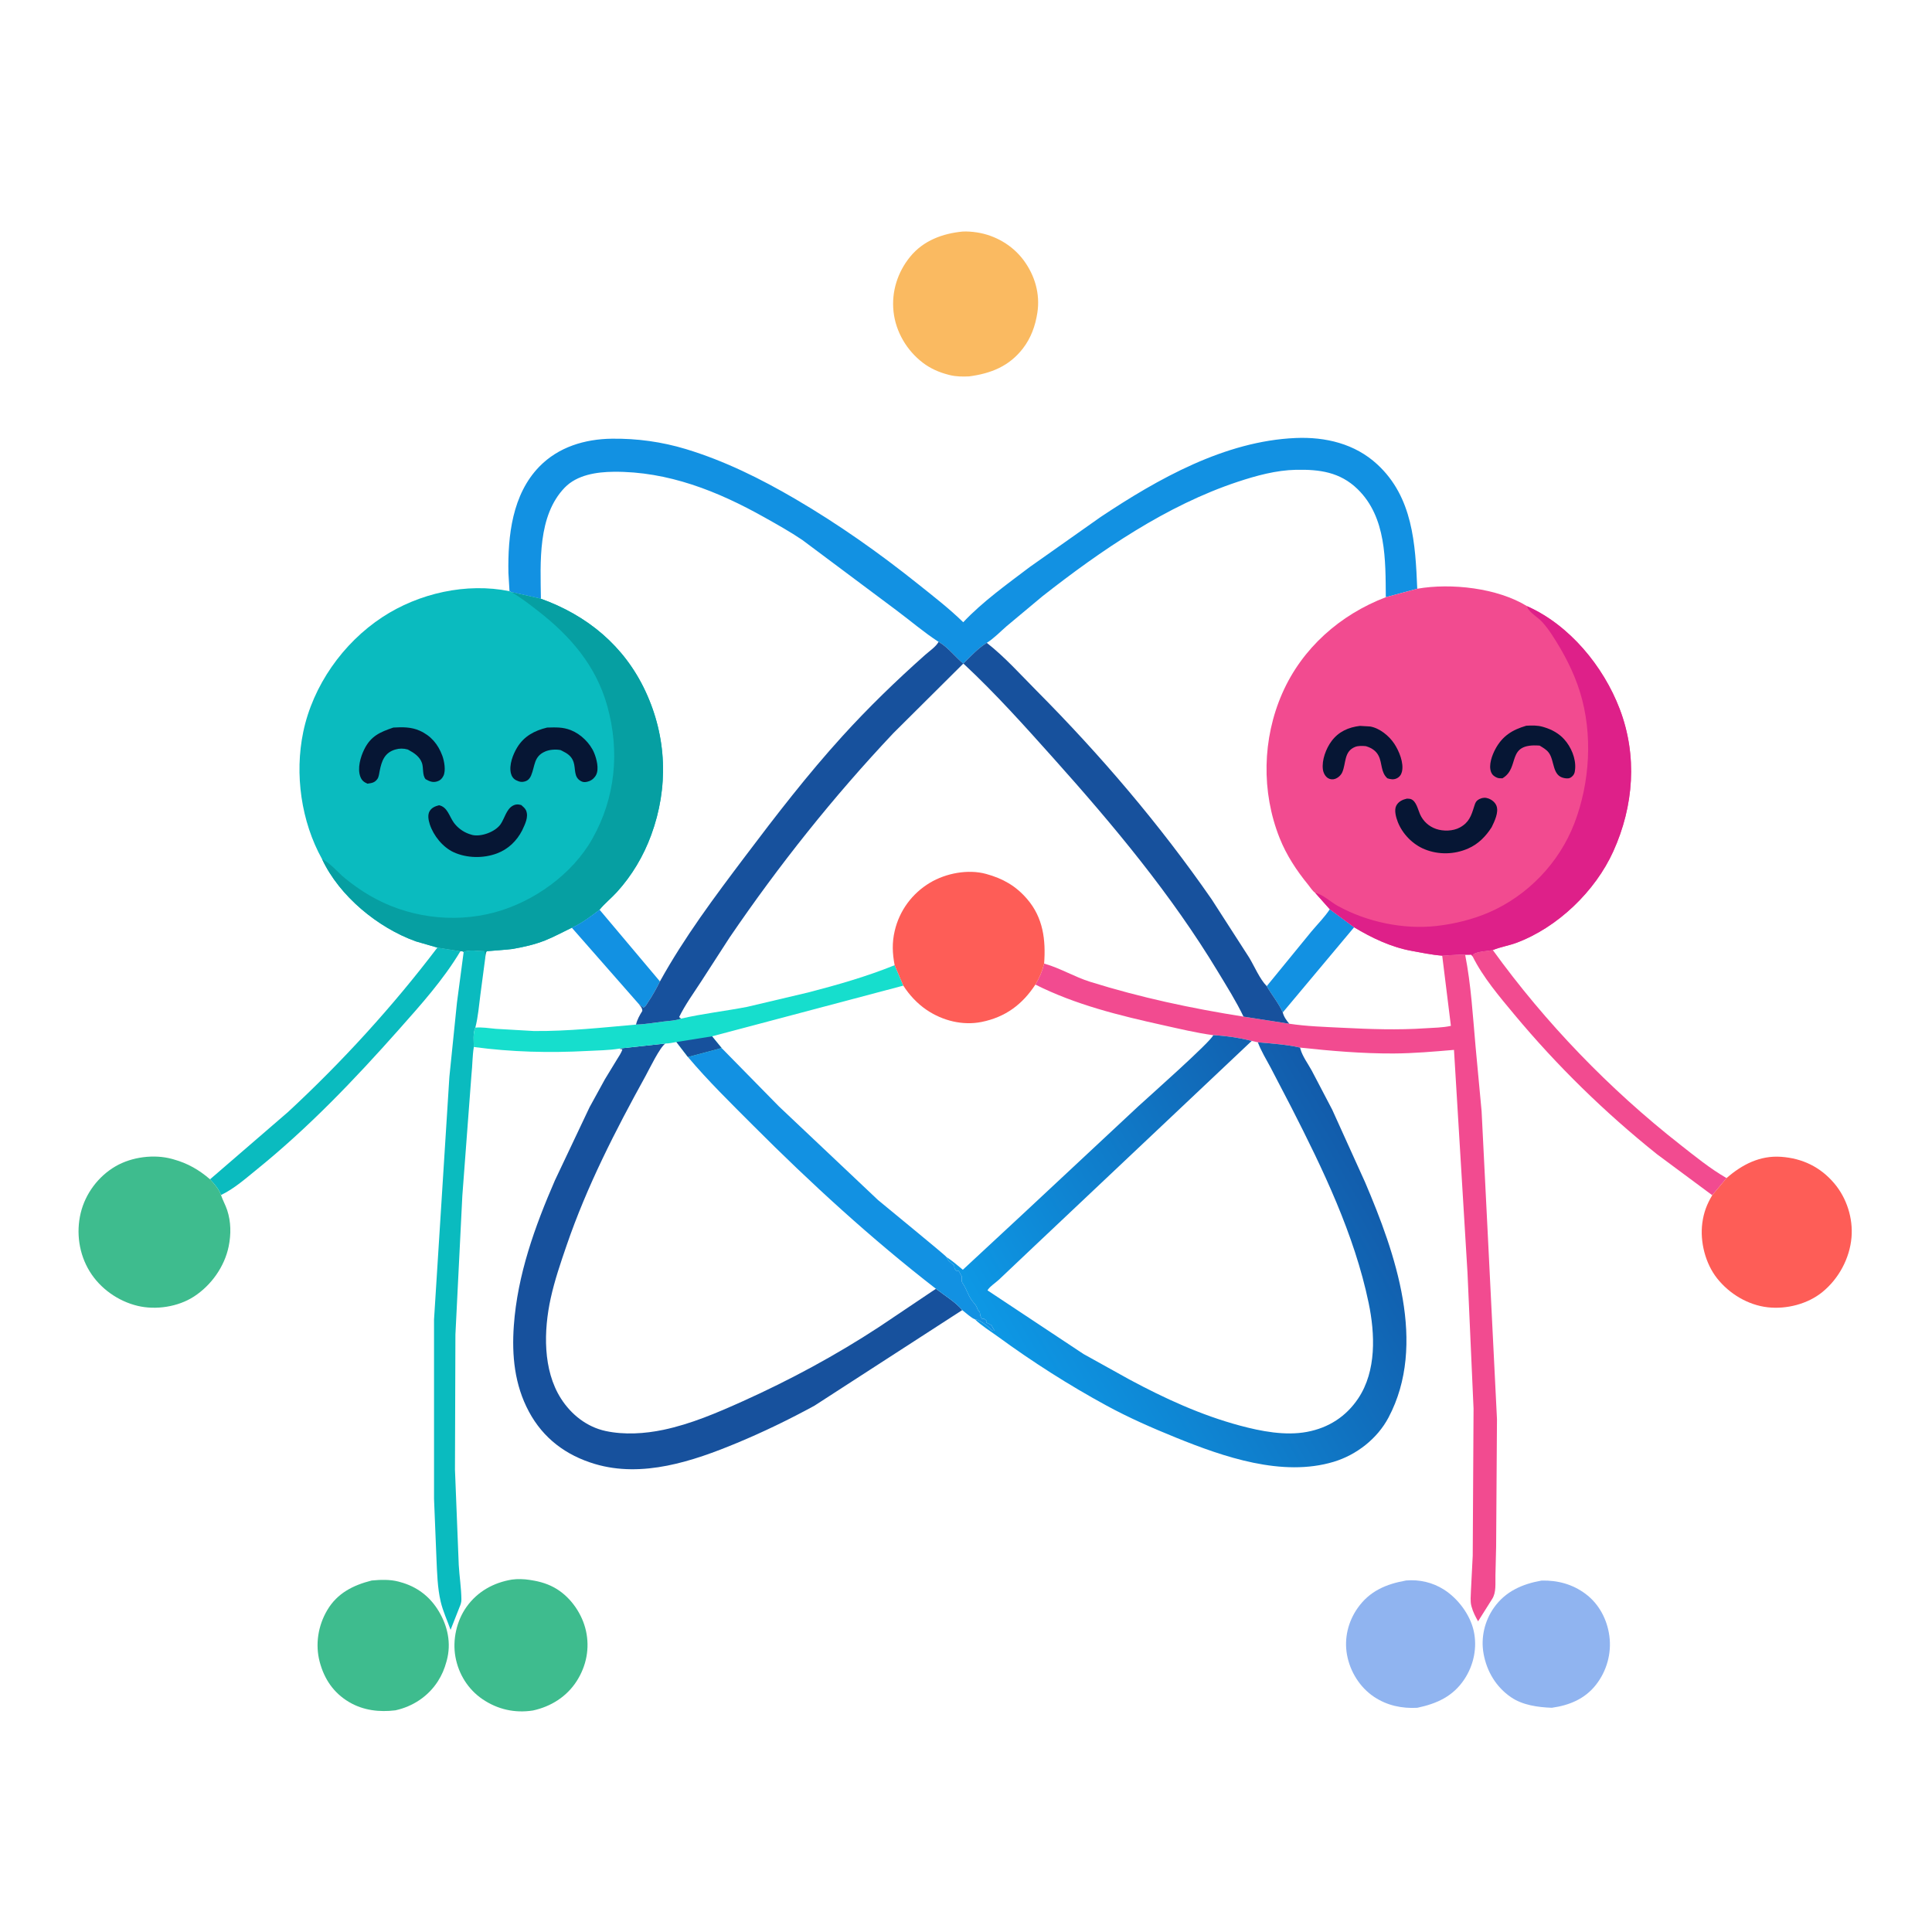
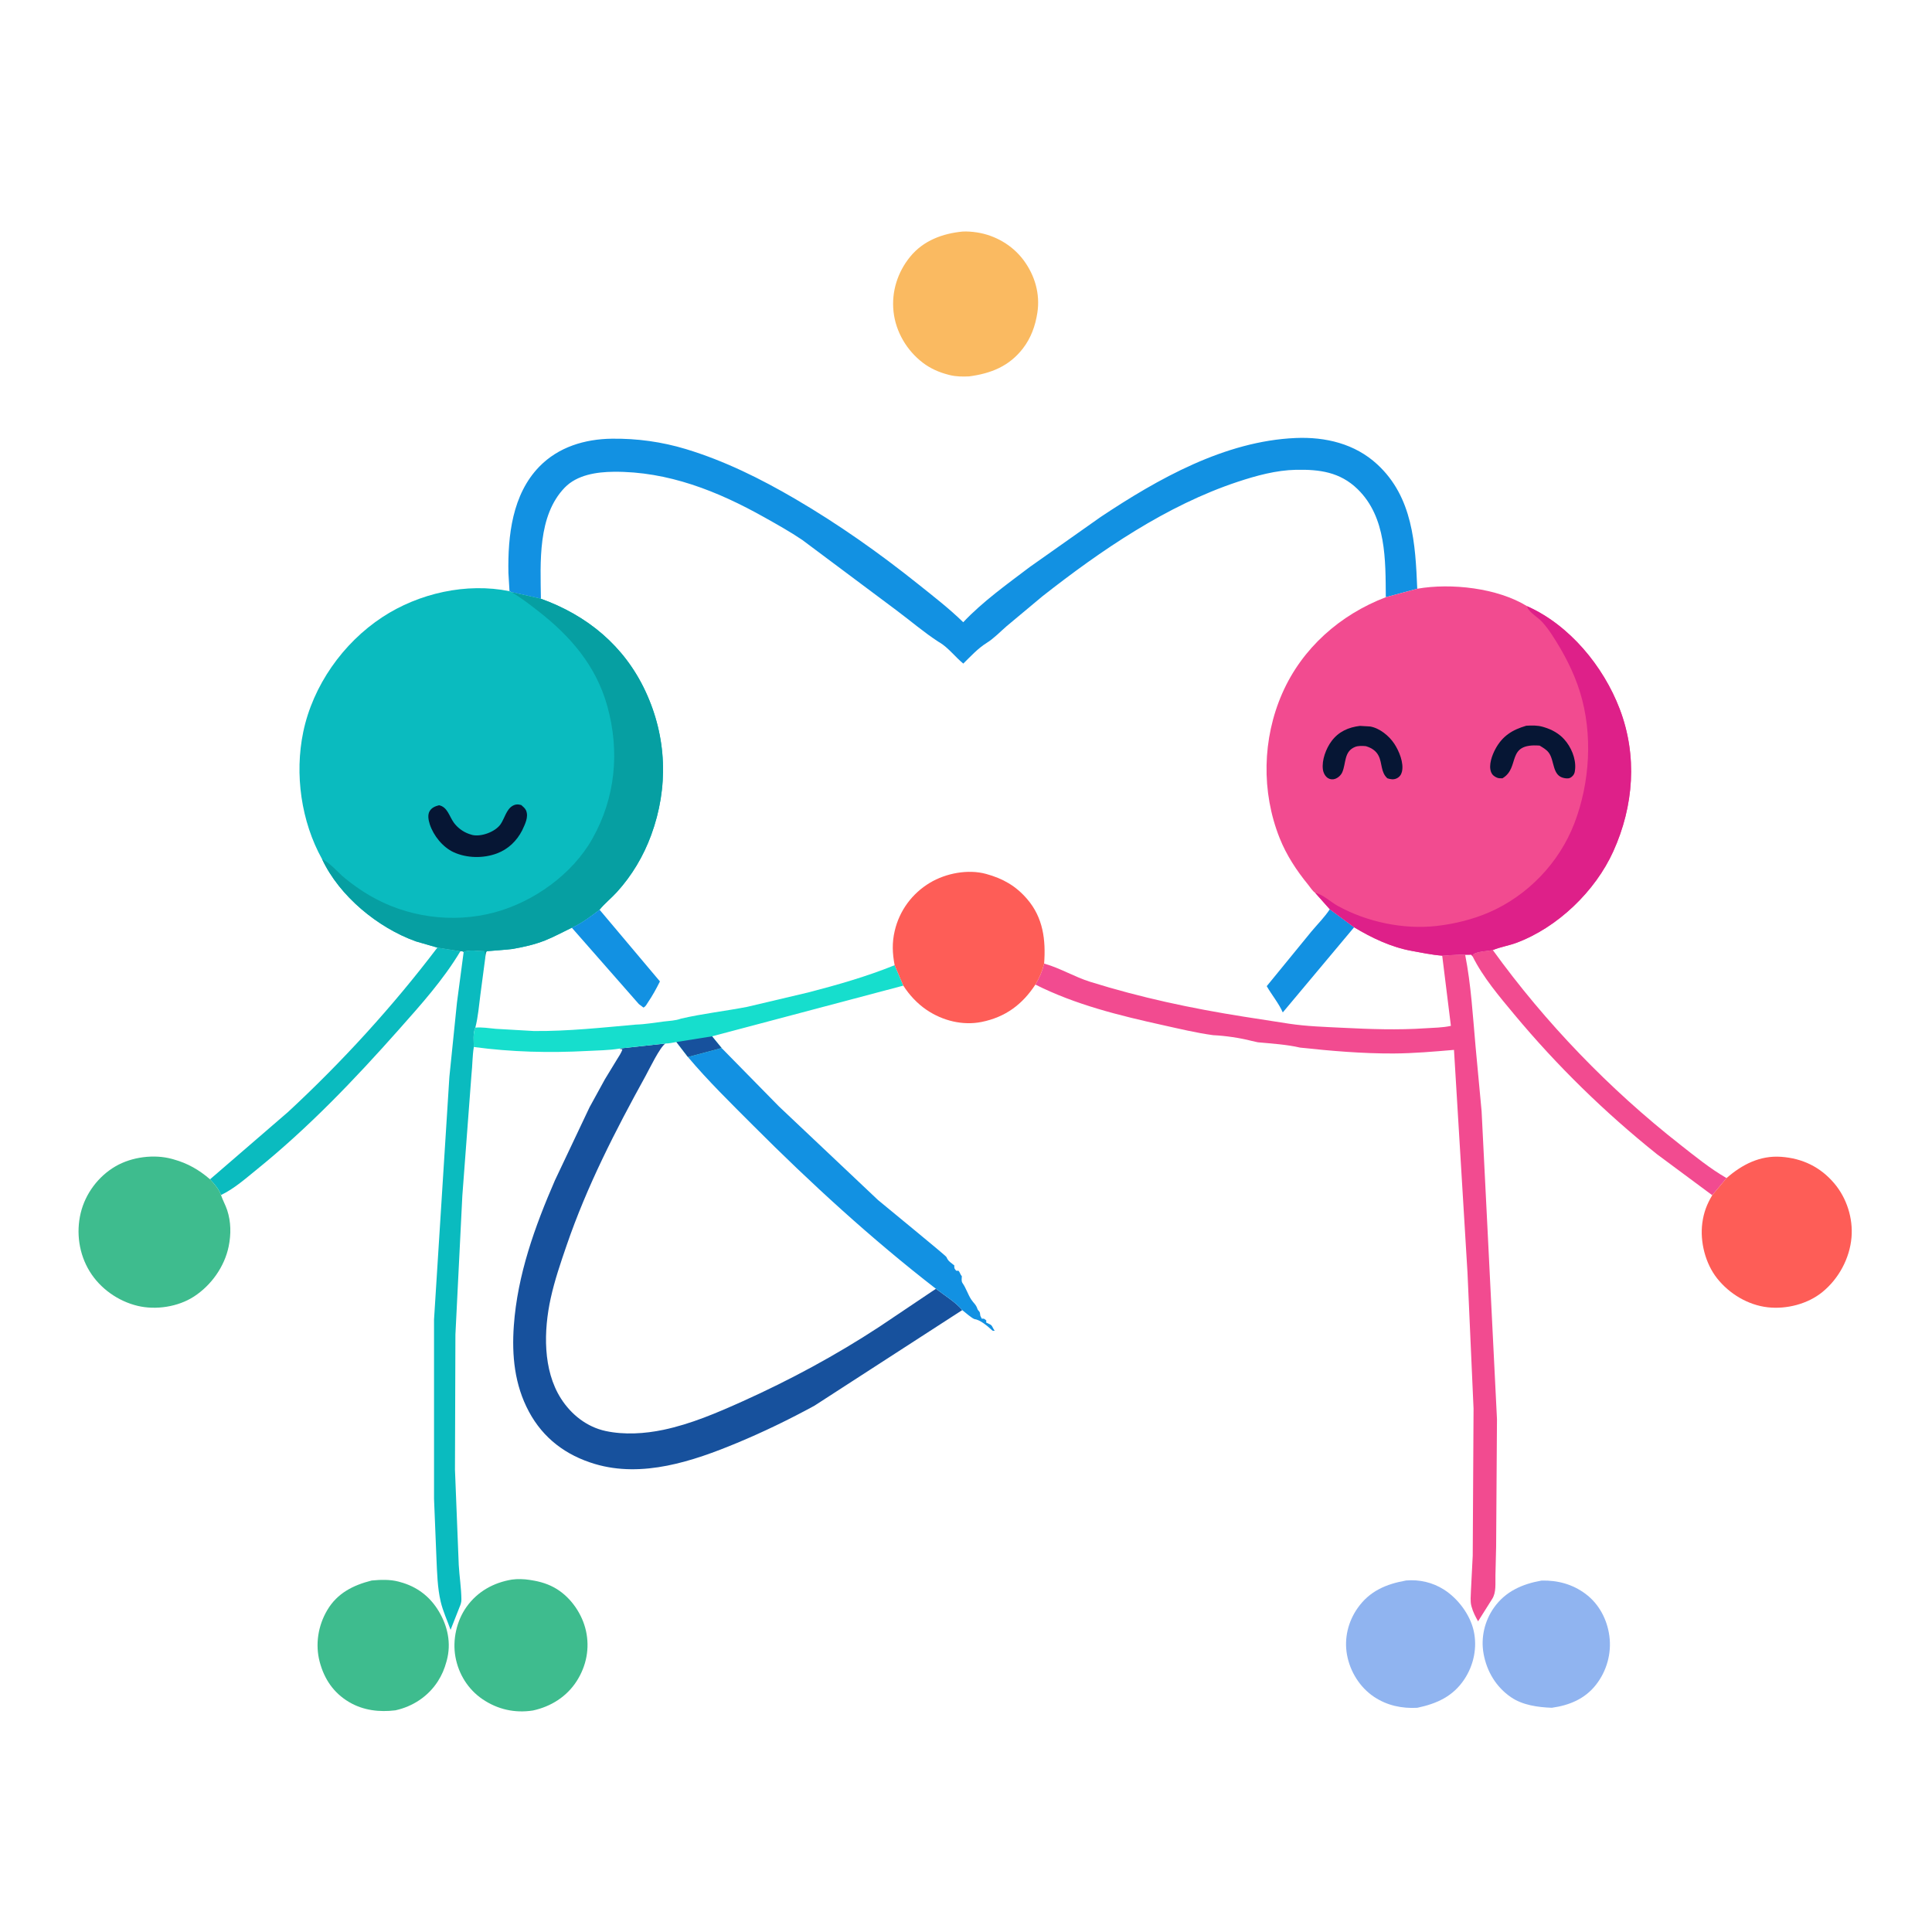
<svg xmlns="http://www.w3.org/2000/svg" width="300" height="300">
  <path fill="#F24B90" transform="scale(0.293 0.293)" d="M780.471 506.926L780.524 505.837C782.851 504.173 788.2 504.016 791.145 503.505C819.038 542.103 852.924 577.199 890.402 606.596C898.327 612.812 906.263 619.308 915.009 624.342L907.425 633.424L878.126 611.684C850.476 589.55 825.199 564.861 802.532 537.648C794.694 528.237 785.913 517.896 780.471 506.926Z" />
  <path fill="#0ABBBF" transform="scale(0.293 0.293)" d="M231.802 502.188L243.979 504.12C235.073 519.144 222.766 532.798 211.193 545.842C187.938 572.053 163.574 597.535 136.288 619.621C130.274 624.489 124.132 629.973 117.117 633.329C115.958 630.06 113.622 627.494 111.316 624.993L152.621 589.339C181.246 562.837 208.238 533.262 231.802 502.188Z" />
  <path fill="#90B4F0" transform="scale(0.293 0.293)" d="M816.957 837.65C825.445 837.42 833.396 839.564 840.253 844.673C847.416 850.009 851.713 858.201 852.901 866.961C854.148 876.154 851.524 885.614 845.772 892.918C839.877 900.405 831.624 903.782 822.404 905.059C815.068 904.792 806.974 903.699 800.806 899.484C792.889 894.075 787.963 885.847 786.25 876.458C784.694 867.927 786.766 859.053 791.751 851.99C797.864 843.331 806.829 839.438 816.957 837.65Z" />
  <path fill="#90B4F0" transform="scale(0.293 0.293)" d="M745.225 837.595C752.27 837.009 759.244 838.614 765.235 842.422C772.695 847.165 779.142 855.738 781.043 864.439C782.96 873.213 781.005 882.466 776.086 889.914C770.059 899.041 761.444 902.889 751.124 905.066C742.975 905.523 735.126 903.878 728.25 899.302C720.66 894.25 715.479 885.89 713.861 876.961C712.288 868.284 714.44 859.426 719.471 852.25C725.856 843.142 734.648 839.482 745.225 837.595Z" />
  <path fill="#3EBC8E" transform="scale(0.293 0.293)" d="M196.964 837.616C201.578 837.18 206.608 836.986 211.12 838.17L212 838.414C220.922 840.803 227.884 846.07 232.618 854.051C237.285 861.919 239.196 870.905 236.805 879.859L236.558 880.75C235.554 884.457 234.149 887.754 232.073 891C226.947 899.01 218.782 904.397 209.549 906.41C201.102 907.465 192.537 906.467 185.083 902.08C176.83 897.222 171.862 889.907 169.43 880.735C166.969 871.452 168.58 861.486 173.456 853.27C178.791 844.279 187.17 840.098 196.964 837.616Z" />
  <path fill="#3EBC8E" transform="scale(0.293 0.293)" d="M271.304 837.123C274.207 836.704 277.749 836.822 280.647 837.283L281.5 837.426C286.353 838.163 290.957 839.55 295.159 842.179C302.814 846.969 308.595 855.501 310.543 864.3C312.591 873.553 310.77 882.844 305.691 890.825C300.382 899.168 291.979 904.437 282.42 906.506C272.877 907.989 263.725 905.954 255.702 900.501C248.029 895.286 242.981 887.141 241.349 878.016C239.74 869.014 241.986 858.89 247.339 851.461C253.141 843.406 261.626 838.705 271.304 837.123Z" />
  <path fill="#0ABBBF" transform="scale(0.293 0.293)" d="M245.727 504.488C247.951 503.15 253.956 504.017 256.75 504.073C257.011 505.606 256.983 507.182 257.026 508.734L254.59 527.142C253.82 532.96 253.385 538.914 251.912 544.604C250.571 547.722 251.083 551.525 251.116 554.875C250.325 559.599 250.395 564.651 249.864 569.441L245.022 633.71L241.355 707.273L241.115 778.838L243.124 829.437C243.463 835.443 244.474 841.659 244.523 847.634C244.535 849.129 244.163 850.236 243.585 851.596L238.79 863.753C237.065 858.791 234.732 853.912 233.541 848.79C231.827 841.421 231.648 833.555 231.306 826.023L230.024 794.39L230.019 699.346L238.154 570.714L242.171 531.355L245.727 504.488Z" />
  <path fill="#FABA61" transform="scale(0.293 0.293)" d="M510.313 122.7C512.668 122.605 515.215 122.794 517.547 123.142C527.363 124.606 536.571 129.929 542.502 137.94C548.451 145.973 551.308 155.798 549.763 165.748C548.69 172.654 546.419 179.072 542.105 184.668C534.82 194.115 525.123 197.95 513.62 199.469C510.253 199.64 506.654 199.603 503.374 198.785L502.5 198.555C497.68 197.322 493.079 195.296 489.105 192.267C480.573 185.765 474.707 175.858 473.538 165.152C472.386 154.61 475.679 144.222 482.365 136.045C489.376 127.469 499.574 123.705 510.313 122.7Z" />
  <path fill="#FE5D57" transform="scale(0.293 0.293)" d="M915.009 624.342C923.21 617.173 932.698 612.267 943.936 613.069C955.268 613.877 964.773 618.482 972.118 627.168C978.714 634.967 982.101 645.648 981.23 655.804C980.274 666.947 974.424 677.74 965.75 684.78C957.946 691.114 946.792 693.927 936.892 692.825C926.425 691.661 916.567 685.74 910.047 677.535C903.774 669.64 900.85 658.102 902.166 648.147C902.898 642.607 904.562 638.22 907.425 633.424L915.009 624.342Z" />
  <path fill="#3EBC8E" transform="scale(0.293 0.293)" d="M117.117 633.329C118.032 636.054 119.484 638.568 120.385 641.295C122.441 647.516 122.498 654.106 121.2 660.496C119.013 671.259 111.962 681.168 102.772 687.134C94.376 692.586 82.605 694.391 72.891 692.05C62.54 689.555 53.065 682.844 47.496 673.75C41.881 664.579 40.267 653.328 42.759 642.895C45.221 632.591 52.115 623.368 61.298 618.059C69.856 613.111 81.632 611.58 91.16 614.188L92 614.428C99.422 616.479 105.501 619.975 111.316 624.993C113.622 627.494 115.958 630.06 117.117 633.329Z" />
  <path fill="#17519D" transform="scale(0.293 0.293)" d="M328.121 555.758L328.152 555.698L352.656 553.03C349.704 554.921 344.091 566.657 342.056 570.345C326.069 599.318 311.088 628.537 300.316 659.916C297.143 669.158 293.943 678.49 291.847 688.048C288.125 705.025 287.586 726.019 297.318 741.217C302.741 749.686 311.01 756.242 320.959 758.384C330.845 760.512 341.763 759.82 351.616 757.744C366.198 754.672 380.026 748.732 393.559 742.648C418.584 731.397 443.048 718.198 466.008 703.152L496.006 683.009C500.384 686.426 506.499 690.085 509.952 694.305L431.608 744.983C418.389 752.199 404.555 758.901 390.645 764.686C367.256 774.414 340.467 783.386 315.219 775.839C299.936 771.271 287.889 762.261 280.307 748.121C272.684 733.907 271.183 718.383 272.312 702.554C274.235 675.617 283.415 650.098 294.102 625.519L312.432 586.818L320.565 572L326.836 561.697C327.892 559.944 329.244 558.091 329.845 556.134L328.121 555.758Z" />
  <path fill="#1291E2" transform="scale(0.293 0.293)" d="M270.016 313.311L269.441 303.602C269.079 283.979 271.46 262.033 285.838 247.277C296.001 236.846 309.956 232.682 324.253 232.496C337.562 232.323 350.745 234.139 363.5 237.996C383.879 244.158 403.169 253.727 421.5 264.452C444.28 277.78 465.836 292.976 486.441 309.45C494.636 316.002 502.957 322.423 510.476 329.76C520.716 318.875 533.83 309.52 545.731 300.496L583.257 274.01C613.765 253.697 649.172 233.739 686.61 232.129C702.438 231.448 718.036 235.137 729.913 246.101C748.74 263.481 750.102 288.116 751.088 312.007L734.428 316.504C734.26 296.804 734.78 274.152 719.497 259.241C710.159 250.13 699.241 248.723 686.75 248.978C676.327 249.192 665.77 252.08 655.94 255.338C618.273 267.822 583.493 291.643 552.486 315.979L533.447 331.876C530.157 334.724 526.63 338.433 522.954 340.681C518.209 343.66 514.476 347.77 510.509 351.682C506.329 348.256 502.567 343.251 497.986 340.493L497.41 340.159C489.782 335.242 482.532 328.993 475.223 323.546L446.01 301.712L425.181 286.154C418.791 281.823 411.87 277.969 405.139 274.188C380.425 260.303 353.958 249.761 325.239 250.025C316.257 250.107 305.829 251.634 299.286 258.409C284.836 273.37 286.418 298.056 286.666 317.309L270.948 313.782L270.016 313.311Z" />
  <path fill="#F24B90" transform="scale(0.293 0.293)" d="M704.744 481.881L717.63 491.419C726.907 497.029 737.305 501.971 748.056 503.919C753.549 504.915 758.701 506.038 764.317 506.461C768.313 506.303 772.503 505.732 776.479 505.964C779.612 521.887 780.548 538.462 781.997 554.619L785.196 588.905L788.426 653.274L793.343 752.084L792.897 819.582L792.529 834.904C792.421 839.005 793.069 843.962 790.733 847.486L783.323 859.247C781.926 856.697 780.645 854.333 779.888 851.5L779.73 850.923C779.143 848.549 779.465 845.679 779.534 843.221L780.491 824.423L780.929 746.564L777.719 674.491L770.561 556.402C759.881 557.3 749.229 558.257 738.5 558.307C722.105 558.384 705.319 556.951 689.01 555.195C681.993 553.552 673.841 553.046 666.62 552.378L663.359 551.65C657.202 550.049 649.277 548.894 642.953 548.611C634.016 547.397 625.329 545.29 616.54 543.345C593.362 538.216 570.026 532.519 548.72 521.791C550.889 518.13 552.329 514.793 553.348 510.665L553.825 510.796C562.003 513.152 569.613 517.785 577.777 520.332C604.593 528.695 631.3 534.387 659.021 538.774L683.285 542.542C681.857 540.923 680.281 538.675 679.828 536.551C677.708 531.71 673.963 527.263 671.325 522.626L694.93 493.749C698.172 489.865 701.969 486.102 704.744 481.881ZM704.744 481.881C701.969 486.102 698.172 489.865 694.93 493.749L671.325 522.626C673.963 527.263 677.708 531.71 679.828 536.551C680.281 538.675 681.857 540.923 683.285 542.542C692.542 543.931 702.018 544.213 711.358 544.678C726.087 545.41 740.746 545.947 755.474 544.945C759.83 544.648 764.678 544.645 768.924 543.664L764.317 506.461C758.701 506.038 753.549 504.915 748.056 503.919C737.305 501.971 726.907 497.029 717.63 491.419L704.744 481.881Z" />
  <path fill="#1291E2" transform="scale(0.293 0.293)" d="M704.744 481.881L717.63 491.419L679.828 536.551C677.708 531.71 673.963 527.263 671.325 522.626L694.93 493.749C698.172 489.865 701.969 486.102 704.744 481.881Z" />
  <path fill="#1291E2" transform="scale(0.293 0.293)" d="M382.404 555.393L412.835 586.388L465.311 635.969C468.71 638.876 501.35 665.464 501.564 666.171C502.331 667.938 503.021 668.507 504.518 669.659L505.26 670.244L505.752 670.625C505.69 672.253 505.729 672.182 506.774 673.448L507.981 673.437C508.808 674.421 508.879 675.412 509.742 676.376C509.703 677.738 509.364 678.933 510.153 680.069C512.028 682.769 512.929 685.946 514.68 688.639C516.08 690.793 517.214 691.199 518.061 693.827C518.259 694.44 519.048 694.911 519.254 695.533C519.445 696.108 519.382 696.745 519.55 697.327L520.281 698.838C521.682 698.771 521.626 698.903 522.717 699.819L522.638 700.884C523.331 701.246 524.677 701.786 525.259 702.256C525.952 702.816 526.387 704.453 527.202 705.234C526.119 705.248 526.238 705.463 525.398 704.665C523.385 702.752 519.272 699.387 516.619 699.133C514.94 698.66 511.492 695.448 509.952 694.305C506.499 690.085 500.384 686.426 496.006 683.009C461.919 656.614 429.657 627.059 399.221 596.554C387.388 584.694 375.37 572.981 364.566 560.161L382.404 555.393Z" />
  <path fill="#0ABBBF" transform="scale(0.293 0.293)" d="M170.705 455.328L170.682 455.311C159.586 435.316 156.062 410.321 160.698 387.965C165.792 363.398 181.741 340.777 202.658 327.051C222.002 314.358 247.207 308.679 270.016 313.311L270.948 313.782L286.666 317.309C311.288 326.183 330.839 342.319 342.043 366.297C353.428 390.663 354.35 417.329 345.122 442.5C341.03 453.662 334.92 463.98 326.908 472.777C323.992 475.979 320.471 478.785 317.739 482.112C313.07 485.641 308.402 489.224 303.039 491.654C298.28 493.926 293.664 496.504 288.75 498.44C283.183 500.633 277.512 501.882 271.641 502.921C270.088 503.196 258.006 504.095 258 504.101C257.757 504.335 257.645 504.681 257.533 505C257.14 506.121 257.304 507.554 257.026 508.734C256.983 507.182 257.011 505.606 256.75 504.073C253.956 504.017 247.951 503.15 245.727 504.488C245.102 504.064 244.718 504.164 243.979 504.12L231.802 502.188L220.331 498.869C200.21 491.633 179.847 474.883 170.705 455.328Z" />
-   <path fill="#061634" transform="scale(0.293 0.293)" d="M208.459 385.582C213.307 385.301 217.942 385.231 222.453 387.255C228.382 389.916 232.19 394.45 234.413 400.5C235.437 403.289 236.398 408.468 234.961 411.25C234.218 412.69 233.326 413.595 231.75 414.101C229.337 414.876 227.656 414.101 225.54 412.933C223.697 410.673 224.562 407.072 223.625 404.361C222.496 401.093 219.572 399.077 216.68 397.524L216.062 397.198C213.849 396.585 211.719 396.563 209.493 397.222C203.751 398.923 202.266 403.304 201.21 408.591C200.959 409.852 200.764 411.749 200.032 412.789C198.608 414.809 197.043 414.997 194.75 415.319C192.84 414.512 191.681 413.559 190.946 411.55C189.338 407.16 191.015 401.279 192.974 397.264C196.476 390.086 201.317 388.013 208.459 385.582Z" />
-   <path fill="#061634" transform="scale(0.293 0.293)" d="M289.952 385.583C294.532 385.476 298.173 385.257 302.5 386.946C307.747 388.994 312.744 393.826 314.889 399.05C316.169 402.166 317.542 407.403 315.956 410.598C315.175 412.172 313.801 413.43 312.151 414.015C310.72 414.523 309.41 414.742 308 414.025C303.863 411.921 305.212 407.498 303.953 403.799C302.877 400.64 300.609 399.256 297.785 397.864L297.056 397.508C294.445 397.037 291.294 397.225 288.844 398.301C282.819 400.945 283.618 405.837 281.468 411C280.897 412.371 279.946 413.532 278.5 414.021C276.567 414.674 275.32 414.385 273.5 413.484C272.027 412.756 271.125 411.353 270.75 409.787C269.702 405.406 271.843 399.798 274.093 396.115C277.759 390.114 283.276 387.205 289.952 385.583Z" />
  <path fill="#061634" transform="scale(0.293 0.293)" d="M232.702 426.75C237.192 427.739 238.035 432.543 240.528 436C242.445 438.659 245.467 440.89 248.57 441.951L249.25 442.169L250.328 442.501C255.027 443.604 262.478 440.854 265.287 436.823C267.325 433.897 268.343 429.046 271.514 427.149C273.17 426.159 274.444 426.157 276.25 426.641C277.163 427.46 278.338 428.386 278.814 429.549C280.253 433.063 278.184 436.874 276.722 440.077C273.883 445.647 269.325 450.04 263.419 452.266C256.246 454.97 247.473 454.855 240.483 451.675C234.682 449.036 229.717 442.875 227.765 436.834C227.075 434.7 226.477 431.777 227.756 429.759C228.897 427.958 230.73 427.241 232.702 426.75Z" />
  <path fill="#069FA2" transform="scale(0.293 0.293)" d="M270.948 313.782L286.666 317.309C311.288 326.183 330.839 342.319 342.043 366.297C353.428 390.663 354.35 417.329 345.122 442.5C341.03 453.662 334.92 463.98 326.908 472.777C323.992 475.979 320.471 478.785 317.739 482.112C313.07 485.641 308.402 489.224 303.039 491.654C298.28 493.926 293.664 496.504 288.75 498.44C283.183 500.633 277.512 501.882 271.641 502.921C270.088 503.196 258.006 504.095 258 504.101C257.757 504.335 257.645 504.681 257.533 505C257.14 506.121 257.304 507.554 257.026 508.734C256.983 507.182 257.011 505.606 256.75 504.073C253.956 504.017 247.951 503.15 245.727 504.488C245.102 504.064 244.718 504.164 243.979 504.12L231.802 502.188L220.331 498.869C200.21 491.633 179.847 474.883 170.705 455.328C174.767 457.106 179.209 462.5 182.747 465.383C186.76 468.652 191.052 471.712 195.506 474.35C215.391 486.13 239.928 489.538 262.25 483.495C282.885 477.909 303.288 463.348 313.907 444.551C326.235 422.728 328.522 398.059 321.802 374.042C315.861 352.809 302.276 337.073 285.184 323.816C280.57 320.238 276.041 316.669 270.948 313.782Z" />
  <path fill="#F24B90" transform="scale(0.293 0.293)" d="M751.088 312.007C769.138 308.863 793.65 311.621 809.323 321.265C831.738 331.221 849.726 353.062 858.36 375.674C867.848 400.527 865.857 427.114 854.995 451.16C845.424 472.347 825.4 491.608 803.518 499.702C799.52 501.18 795.012 501.881 791.145 503.505C788.2 504.016 782.851 504.173 780.524 505.837L780.471 506.926L779.734 505.947L776.479 505.964C772.503 505.732 768.313 506.303 764.317 506.461C758.701 506.038 753.549 504.915 748.056 503.919C737.305 501.971 726.907 497.029 717.63 491.419L704.744 481.881L696.993 473.174C695.638 472.276 694.326 470.165 693.271 468.873C687.11 461.328 681.758 453.196 678.145 444.113C668.406 419.633 668.97 391.469 679.592 367.346C690.117 343.441 710.266 325.74 734.428 316.504L751.088 312.007Z" />
  <path fill="#061634" transform="scale(0.293 0.293)" d="M720.734 384.696L726.153 385.016C731.146 385.88 736.114 389.933 738.869 394.072C741.456 397.958 744.134 404.388 742.949 409.084C742.551 410.658 741.635 411.841 740.15 412.534C738.494 413.307 736.909 413.002 735.25 412.47C731.656 409.182 732.628 404.52 730.586 400.503C729.3 397.971 726.996 396.45 724.367 395.603L723.815 395.435C722.003 395.277 719.828 395.155 718.114 395.851C712.189 398.258 713.438 404.434 711.366 409.25C710.697 410.804 709.198 412.159 707.618 412.75C706.339 413.229 704.903 413.096 703.75 412.364C702.234 411.401 701.307 409.467 701.08 407.746C700.43 402.822 702.766 396.64 705.707 392.713C709.448 387.718 714.676 385.423 720.734 384.696Z" />
  <path fill="#061634" transform="scale(0.293 0.293)" d="M808.86 384.609C811.854 384.441 814.755 384.354 817.662 385.197L818.5 385.455C822.438 386.644 826.128 388.68 828.919 391.748C832.615 395.812 835.246 401.958 834.764 407.516C834.592 409.495 834.326 410.618 832.728 411.846C831.588 412.721 830.294 412.602 828.955 412.349C822.498 411.129 823.983 403.137 820.757 398.848C819.533 397.222 817.662 396.186 815.951 395.143C797.799 393.742 805.904 406.739 796.25 412.467C795.188 412.488 794.335 412.544 793.336 412.129C791.808 411.493 790.741 410.602 790.16 408.993C788.854 405.38 790.765 400.188 792.479 397C796.248 389.992 801.471 386.793 808.86 384.609Z" />
-   <path fill="#061634" transform="scale(0.293 0.293)" d="M745.579 423.25C746.186 423.287 747.154 423.28 747.75 423.509C750.582 424.595 751.434 428.972 752.554 431.5C754.194 435.203 757.232 437.984 761.067 439.305C764.918 440.631 770.057 440.505 773.662 438.544C778.54 435.892 779.714 432.342 781.248 427.411C781.866 425.428 782.24 424.331 784.212 423.397C785.739 422.673 787.244 422.583 788.83 423.176C790.636 423.852 792.369 425.206 793.076 427.046C794.389 430.464 792.021 435.319 790.528 438.385C787.413 443.273 783.429 447.334 778.048 449.69C770.777 452.874 762.464 453.087 755.085 450.112C748.704 447.539 743.242 441.964 740.75 435.533C739.856 433.226 738.755 429.359 739.962 427C741.095 424.784 743.303 423.776 745.579 423.25Z" />
  <path fill="#DE2089" transform="scale(0.293 0.293)" d="M809.323 321.265C831.738 331.221 849.726 353.062 858.36 375.674C867.848 400.527 865.857 427.114 854.995 451.16C845.424 472.347 825.4 491.608 803.518 499.702C799.52 501.18 795.012 501.881 791.145 503.505C788.2 504.016 782.851 504.173 780.524 505.837L780.471 506.926L779.734 505.947L776.479 505.964C772.503 505.732 768.313 506.303 764.317 506.461C758.701 506.038 753.549 504.915 748.056 503.919C737.305 501.971 726.907 497.029 717.63 491.419L704.744 481.881L696.993 473.174C700.894 473.885 705.329 478.086 708.937 480.082C724.311 488.59 743.743 492.709 761.256 490.732C770.702 489.665 780.453 487.303 789.189 483.507C809.612 474.633 826.33 457.244 834.331 436.409C842.649 414.745 844.226 388.99 837.321 366.71C833.988 355.955 828.704 345.929 822.555 336.531C820.945 334.07 819.136 331.614 817.139 329.453C815.284 327.444 810.409 324.39 809.575 322.085L809.323 321.265Z" />
  <defs>
    <linearGradient id="gradient_0" gradientUnits="userSpaceOnUse" x1="730.955" y1="629.566" x2="544.018" y2="739.384">
      <stop offset="0" stop-color="#125CAB" />
      <stop offset="1" stop-color="#0D98E5" />
    </linearGradient>
  </defs>
-   <path fill="url(#gradient_0)" transform="scale(0.293 0.293)" d="M642.953 548.611C649.277 548.894 657.202 550.049 663.359 551.65L548.744 659.857L529.4 678.174C527.668 679.794 524.421 681.886 523.336 683.842L574.197 717.563L598.474 731.044C617.233 741.119 636.522 749.985 657.141 755.525C668.317 758.528 681.133 761.013 692.668 758.844C704.11 756.693 713.403 750.731 719.853 741.037C729.522 726.506 728.743 706.908 725.337 690.531C717.772 654.156 701.081 619.597 684.281 586.7L673.382 565.762C671.064 561.409 668.328 557.001 666.62 552.378C673.841 553.046 681.993 553.552 689.01 555.195L689.214 556.014C690.223 559.744 693.301 563.931 695.189 567.391L706.019 588.076L723.486 626.644C739.434 664.048 756.49 712.291 735.867 751.235C729.922 762.462 718.918 771.04 706.861 774.685C679.577 782.934 648.441 772.098 623.195 761.87C610.635 756.781 598.391 751.421 586.479 744.945C566.629 734.153 547.299 721.834 529.057 708.506C525.047 705.577 520.155 702.587 516.619 699.133C519.272 699.387 523.385 702.752 525.398 704.665C526.238 705.463 526.119 705.248 527.202 705.234C526.387 704.453 525.952 702.816 525.259 702.256C524.677 701.786 523.331 701.246 522.638 700.884L522.717 699.819C521.626 698.903 521.682 698.771 520.281 698.838L519.55 697.327C519.382 696.745 519.445 696.108 519.254 695.533C519.048 694.911 518.259 694.44 518.061 693.827C517.214 691.199 516.08 690.793 514.68 688.639C512.929 685.946 512.028 682.769 510.153 680.069C509.364 678.933 509.703 677.738 509.742 676.376C508.879 675.412 508.808 674.421 507.981 673.437L506.774 673.448C505.729 672.182 505.69 672.253 505.752 670.625L505.26 670.244L504.518 669.659C503.021 668.507 502.331 667.938 501.564 666.171C504.601 668.084 507.499 670.631 510.274 672.925L542.69 642.827L603.148 586.397C607.704 582.188 642.208 551.641 642.953 548.611Z" />
  <path fill="#16DECD" transform="scale(0.293 0.293)" d="M474.128 511.519L478.73 522.346L377.363 549.215L382.404 555.393L364.566 560.161L358.47 552.231C356.573 552.555 354.583 553.034 352.656 553.03L328.152 555.698L328.121 555.758C322.626 556.642 316.861 556.676 311.295 556.973C291.075 558.053 271.202 557.567 251.116 554.875C251.083 551.525 250.571 547.722 251.912 544.604C255.528 544.274 259.149 544.928 262.75 545.236L283 546.406C301.114 546.551 319.056 544.59 337.064 542.99C341.84 542.864 346.846 541.979 351.596 541.385C354.659 541.002 358.003 540.933 360.904 539.842C372.415 537.164 384.379 535.852 396 533.591L428.347 525.958C443.69 521.992 459.435 517.481 474.128 511.519Z" />
  <path fill="#17519D" transform="scale(0.293 0.293)" d="M358.47 552.231L377.363 549.215L382.404 555.393L364.566 560.161L358.47 552.231Z" />
  <path fill="#1291E2" transform="scale(0.293 0.293)" d="M303.039 491.654C308.402 489.224 313.07 485.641 317.739 482.112L349.741 520.119C347.812 524.018 345.811 527.627 343.379 531.236C342.657 532.308 342.195 533.442 341 533.969L338.566 532.122L303.039 491.654Z" />
  <path fill="#FE5D57" transform="scale(0.293 0.293)" d="M474.128 511.519C472.923 505.195 472.692 499.655 474.163 493.34C476.665 482.602 483.37 473.5 492.839 467.825C501.285 462.764 513.025 460.518 522.618 463.154C531.471 465.587 538.304 469.435 544.347 476.456C552.827 486.309 554.289 498.092 553.348 510.665C552.329 514.793 550.889 518.13 548.72 521.791C541.75 532.436 532.743 539.066 520.219 541.594C510.18 543.621 499.561 540.938 491.132 535.255C486.21 531.937 481.913 527.341 478.73 522.346L474.128 511.519Z" />
-   <path fill="#17519D" transform="scale(0.293 0.293)" d="M497.41 340.159L497.986 340.493C502.567 343.251 506.329 348.256 510.509 351.682C514.476 347.77 518.209 343.66 522.954 340.681C532.453 348.091 540.82 357.485 549.32 366.036C583.347 400.267 614.614 436.936 642.134 476.609L661.945 507.375C664.757 511.98 667.6 518.874 671.325 522.626C673.963 527.263 677.708 531.71 679.828 536.551C680.281 538.675 681.857 540.923 683.285 542.542L659.021 538.774C655.068 530.524 650.173 522.797 645.451 514.976C620.743 474.047 590.069 437.345 558.273 401.811C542.961 384.699 527.653 367.593 510.842 351.92L510.389 351.804L473.496 388.494C441.612 422.281 412.793 458.503 386.632 496.883L371.625 520.099C367.581 526.319 363.205 532.336 359.913 539L360.614 539.563L360.904 539.842C358.003 540.933 354.659 541.002 351.596 541.385C346.846 541.979 341.84 542.864 337.064 542.99C337.694 540.281 338.972 538.094 340.409 535.75C340.371 534.111 339.518 533.426 338.566 532.122L341 533.969C342.195 533.442 342.657 532.308 343.379 531.236C345.811 527.627 347.812 524.018 349.741 520.119C362.76 496.598 378.615 475.433 394.761 454.023C411.282 432.115 427.914 410.542 446.381 390.203C460.185 375 474.931 360.716 490.274 347.082C492.438 345.158 496.113 342.671 497.41 340.159Z" />
</svg>